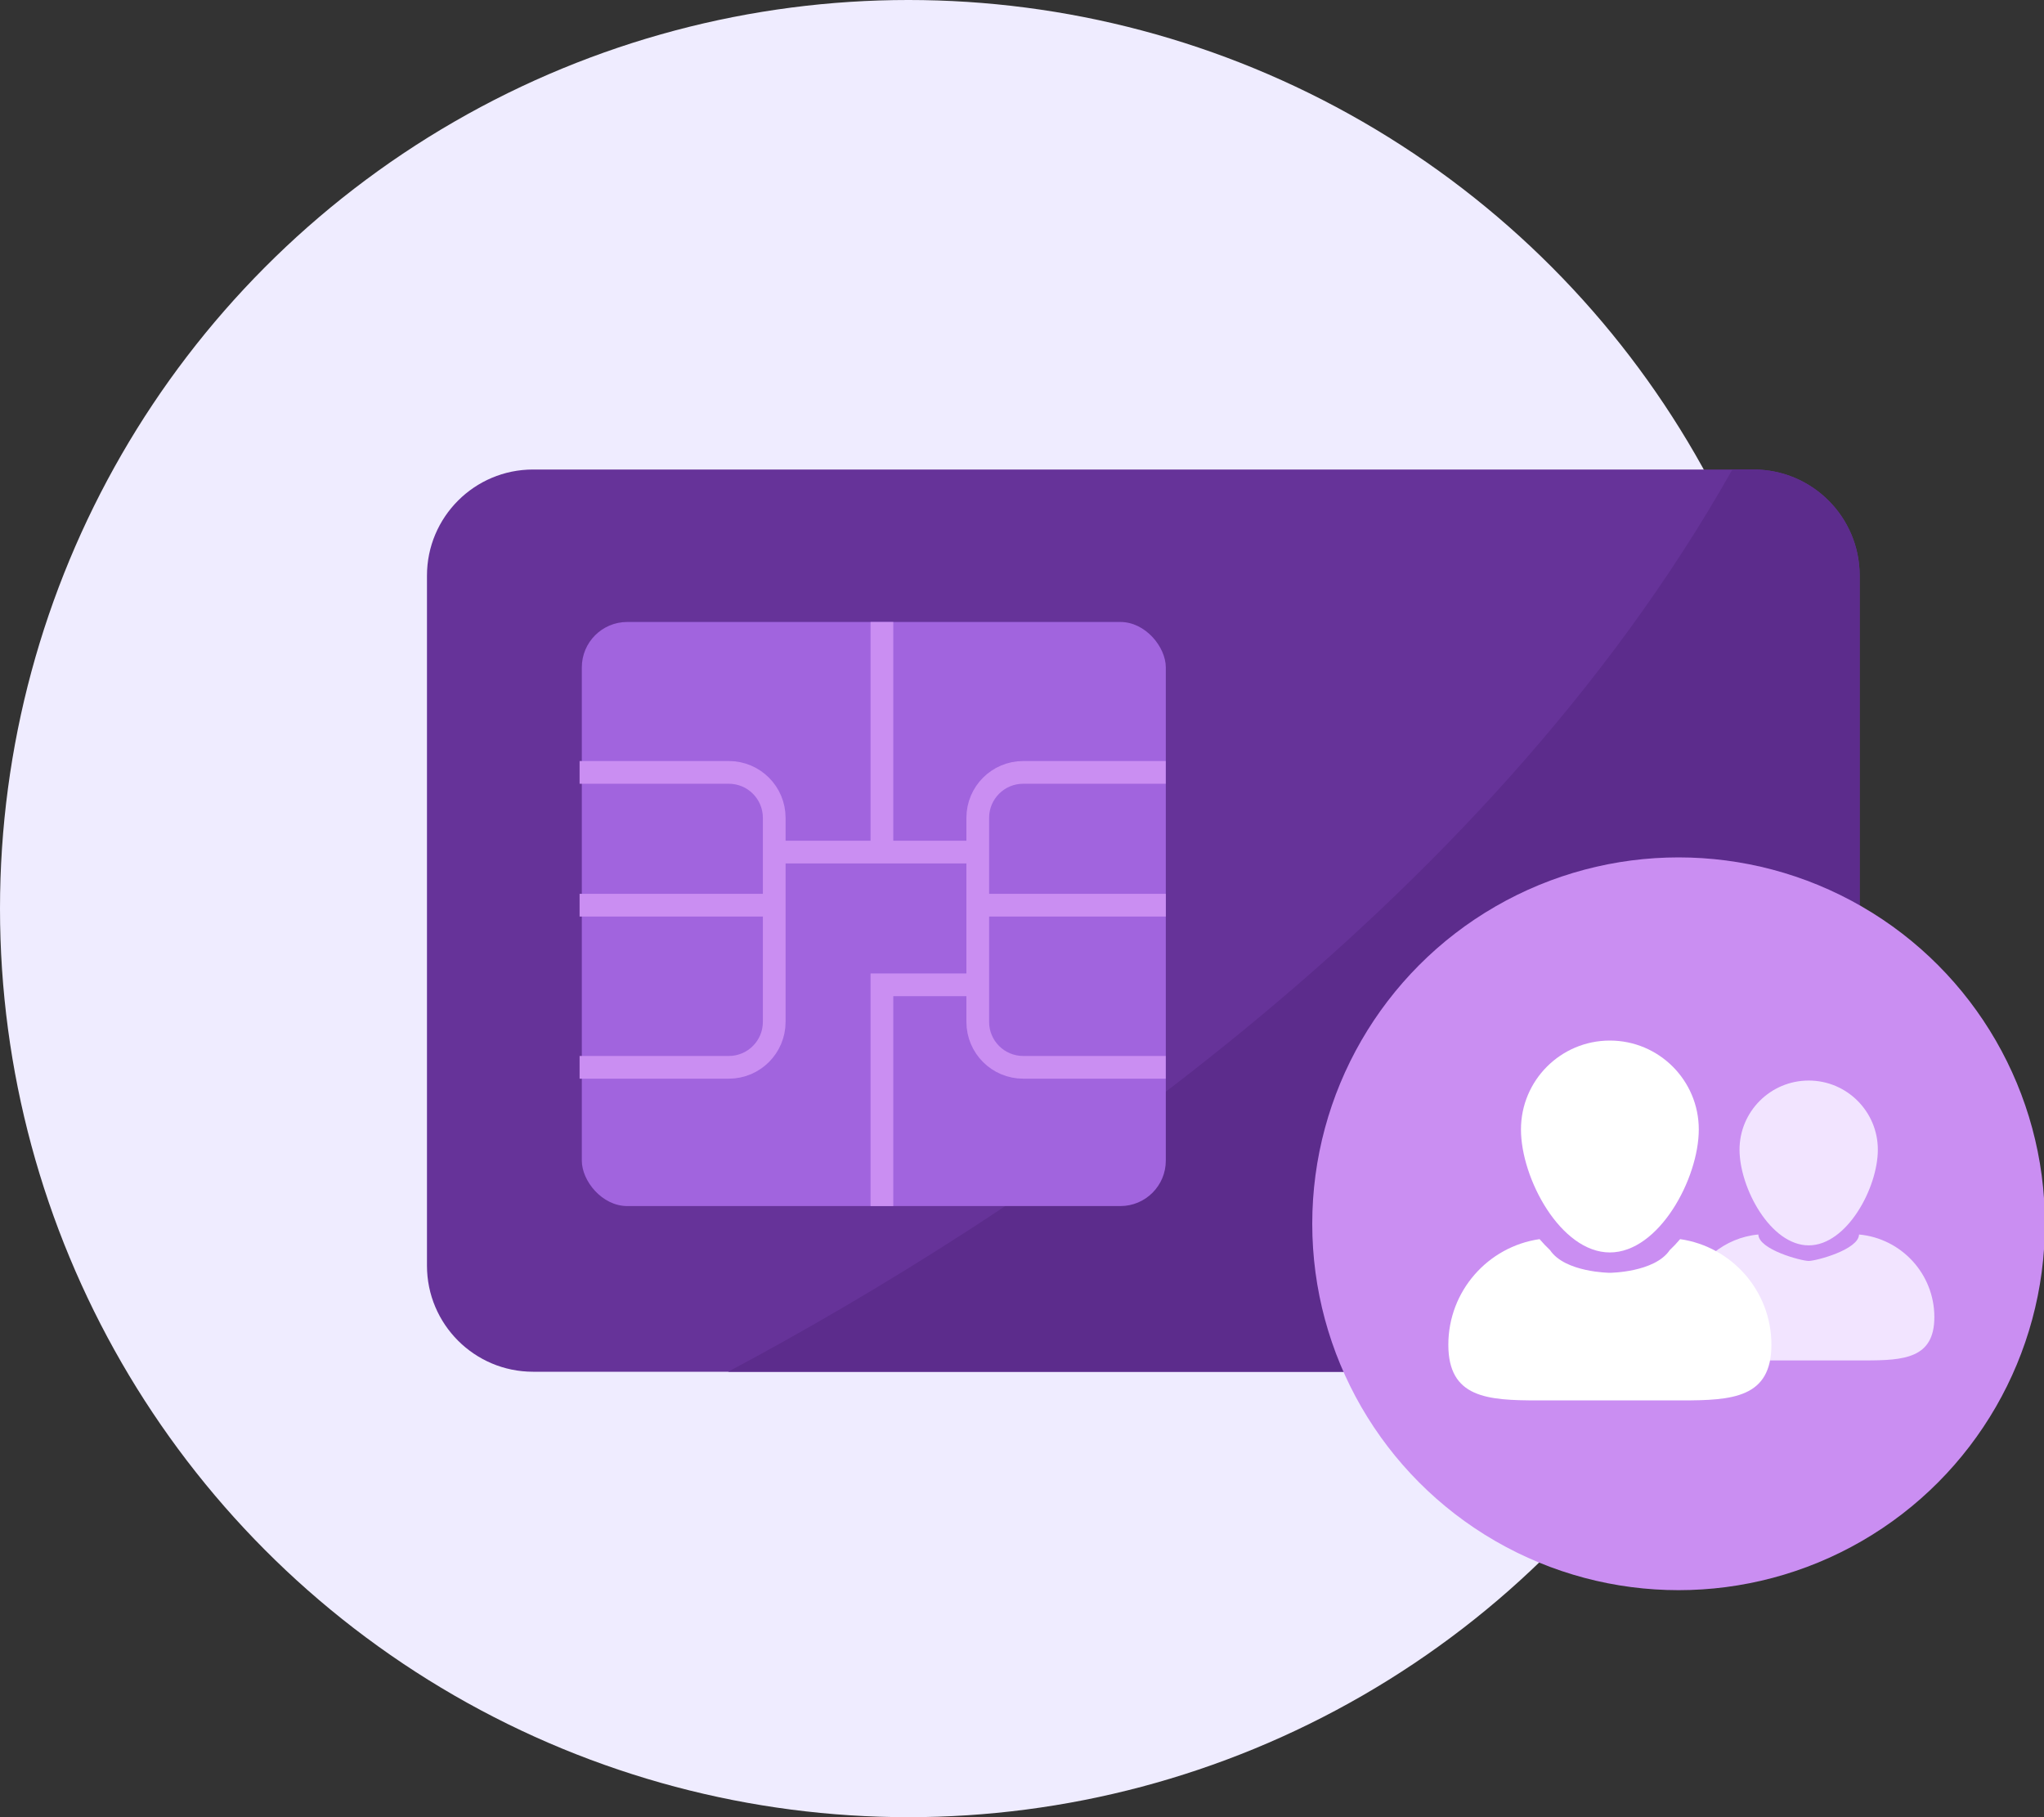
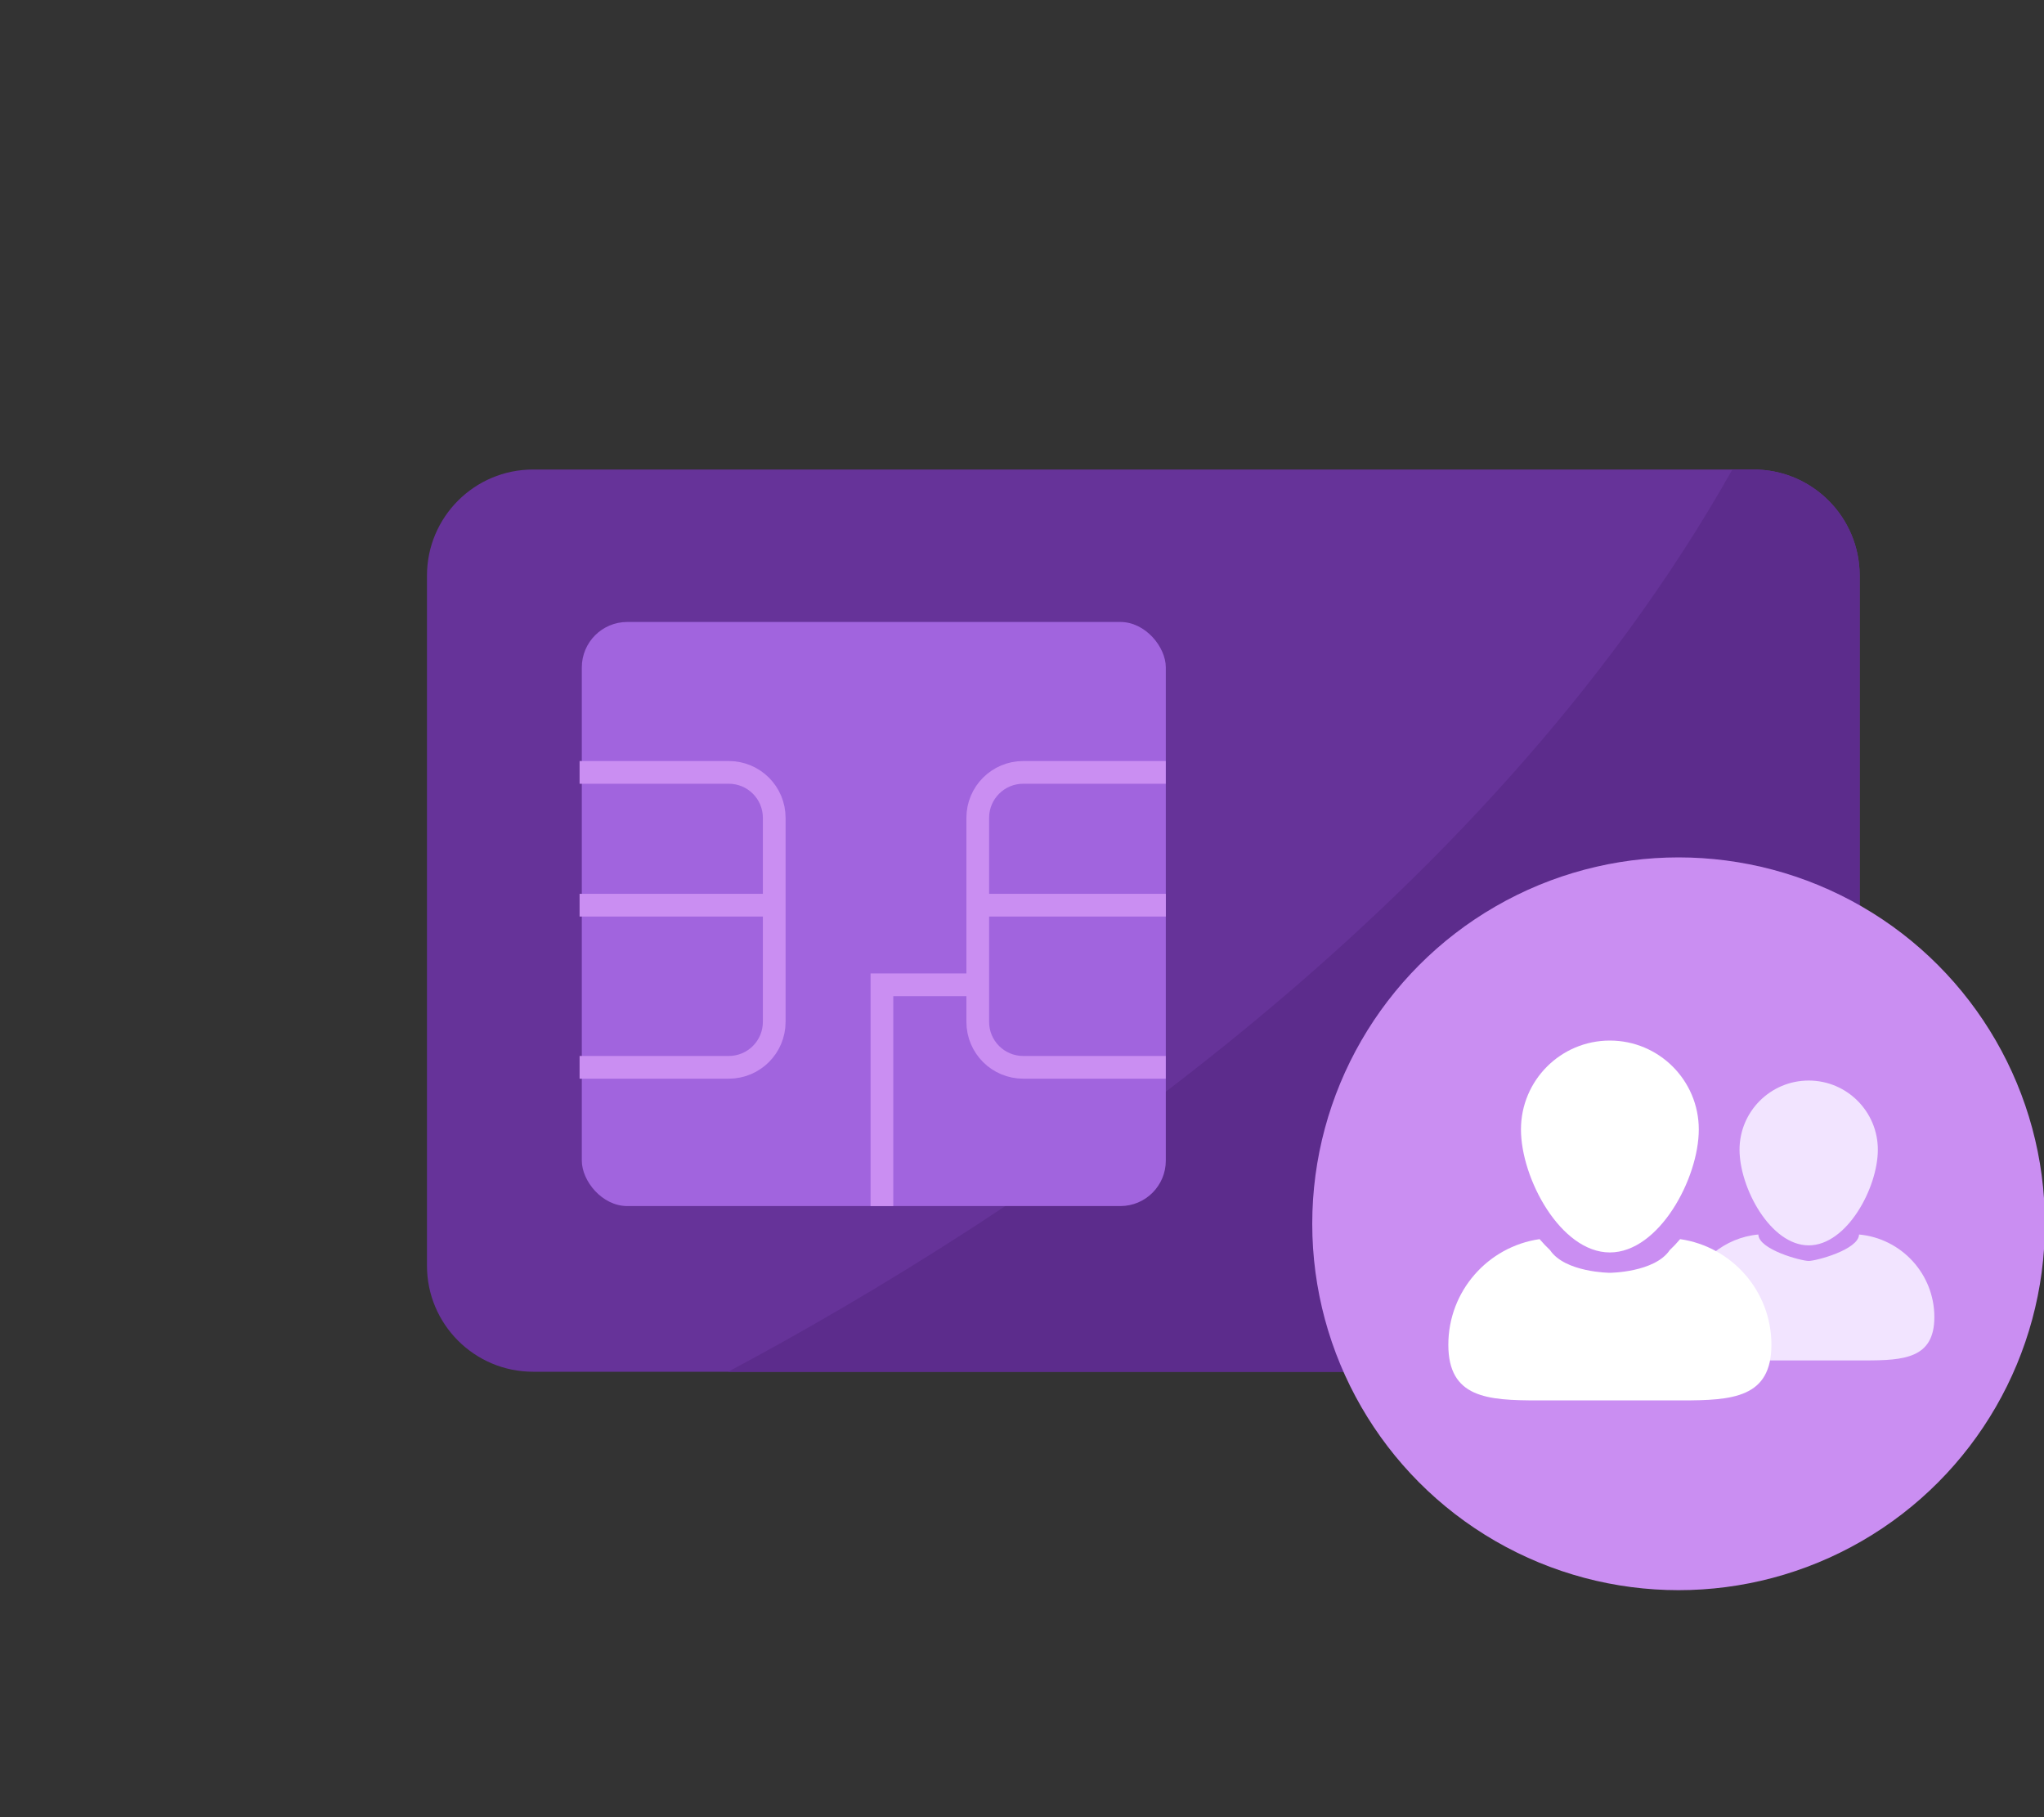
<svg xmlns="http://www.w3.org/2000/svg" width="45px" height="40px" viewBox="0 0 45 40" version="1.1">
  <rect x="0" y="0" width="45" height="40" fill="#333333" stroke="none" />
  <title>card_feature_icon_1@1.5x</title>
  <desc>Created with Sketch.</desc>
  <g id="Home-+-About-Us" stroke="none" stroke-width="1" fill="none" fill-rule="evenodd">
    <g id="web_home" transform="translate(-188, -2787)">
      <g id="card_feature_icon_1" transform="translate(188, 2787)">
-         <circle id="card_feature_oval_dark" fill="#EFECFF" cx="20" cy="20" r="20" />
        <g id="card_feature_icon_1.2" transform="translate(9.4, 9.8)">
          <g id="credit_cards" fill-rule="nonzero">
            <path d="M2.336,0.535 L29.206,0.535 C30.496,0.535 31.542,1.581 31.542,2.872 L31.542,18.059 C31.542,19.349 30.496,20.395 29.206,20.395 L2.336,20.395 C1.046,20.395 0,19.349 0,18.059 L0,2.872 C0,1.581 1.046,0.535 2.336,0.535 Z" id="Path" fill="#663399" />
            <path d="M29.206,0.535 L28.739,0.535 C23.225,10.325 12.921,17.04 6.631,20.395 L29.206,20.395 C30.496,20.395 31.542,19.349 31.542,18.059 L31.542,2.872 C31.542,1.581 30.496,0.535 29.206,0.535 Z" id="Path" fill="#5C2C8C" />
          </g>
          <g id="Group-4" transform="translate(3.36, 3.696)">
            <rect id="Rectangle" fill="#A164DE" x="0.049" y="0.195" width="12.857" height="12.857" rx="1" />
            <path d="M-9.09494702e-13,3.506 L3.285,3.506 C3.838,3.506 4.285,3.954 4.285,4.506 L4.285,8.998 C4.285,9.55 3.838,9.998 3.285,9.998 L-9.09494702e-13,9.998" id="Path-5" stroke="#CA8EF2" stroke-width="0.5" />
            <path d="M-9.09494702e-13,6.429 L4.285,6.429" id="Path-5-Copy-2" stroke="#CA8EF2" stroke-width="0.5" />
            <path d="M8.766,6.429 L12.906,6.429" id="Path-5-Copy-3" stroke="#CA8EF2" stroke-width="0.5" />
-             <path d="M4.091,5.26 L8.766,5.26" id="Path-5-Copy-4" stroke="#CA8EF2" stroke-width="0.5" />
            <polyline id="Path-5-Copy-5" stroke="#CA8EF2" stroke-width="0.5" points="6.656 13.052 6.656 8.182 8.766 8.182" />
-             <path d="M6.656,5.455 L6.656,0.195" id="Path-5-Copy-6" stroke="#CA8EF2" stroke-width="0.5" />
            <path d="M8.766,3.506 L11.904,3.506 C12.456,3.506 12.904,3.954 12.904,4.506 L12.904,8.998 C12.904,9.55 12.456,9.998 11.904,9.998 L8.766,9.998" id="Path-5-Copy" stroke="#CA8EF2" stroke-width="0.5" transform="translate(10.835, 6.752) scale(-1, 1) translate(-10.835, -6.752) " />
          </g>
          <g id="Group-13-Copy" transform="translate(19.49, 9.073)">
            <circle id="Oval" fill="#CA8EF2" cx="8.065" cy="8.065" r="8.065" />
            <g id="Group-7" transform="translate(2.996, 4.032)" fill-rule="nonzero">
              <path d="M9.042,4.269 C9.972,4.354 10.7,5.135 10.7,6.087 C10.7,6.996 10.035,7.041 9.165,7.041 C9.07,7.041 8.973,7.041 8.874,7.041 L6.994,7.041 C6.894,7.041 6.797,7.041 6.702,7.041 C6.682,7.041 6.661,7.041 6.642,7.041 C6.657,6.931 6.666,6.816 6.666,6.695 C6.666,5.973 6.397,5.282 5.909,4.751 C5.886,4.725 5.862,4.7 5.837,4.676 C6.112,4.451 6.452,4.303 6.825,4.269 C6.833,4.602 7.772,4.851 7.934,4.851 C8.096,4.851 9.034,4.602 9.042,4.269 Z M7.934,4.508 C7.093,4.508 6.411,3.243 6.411,2.402 C6.411,1.562 7.093,0.88 7.934,0.88 C8.774,0.88 9.456,1.562 9.456,2.402 C9.456,3.243 8.774,4.508 7.934,4.508 Z" id="Combined-Shape" fill="#F2E4FF" />
              <path d="M7.113,6.695 C7.113,7.864 6.258,7.921 5.14,7.921 C5.018,7.921 4.893,7.92 4.765,7.92 L2.348,7.92 C2.22,7.92 2.095,7.921 1.973,7.921 C0.854,7.921 -7.11430914e-13,7.864 -7.11430914e-13,6.695 C-7.11430914e-13,5.513 0.873,4.535 2.009,4.371 C2.083,4.457 2.159,4.538 2.239,4.613 C2.571,5.106 3.556,5.112 3.556,5.112 C3.556,5.112 4.542,5.105 4.874,4.613 C4.954,4.538 5.03,4.457 5.103,4.371 C6.24,4.535 7.113,5.513 7.113,6.695 Z M3.556,4.664 C2.475,4.664 1.599,3.038 1.599,1.957 C1.599,0.876 2.475,-3.73034936e-14 3.556,-3.73034936e-14 C4.637,-3.73034936e-14 5.514,0.876 5.514,1.957 C5.514,3.038 4.637,4.664 3.556,4.664 Z" id="Combined-Shape" fill="#FFFFFF" />
            </g>
          </g>
        </g>
      </g>
    </g>
  </g>
</svg>